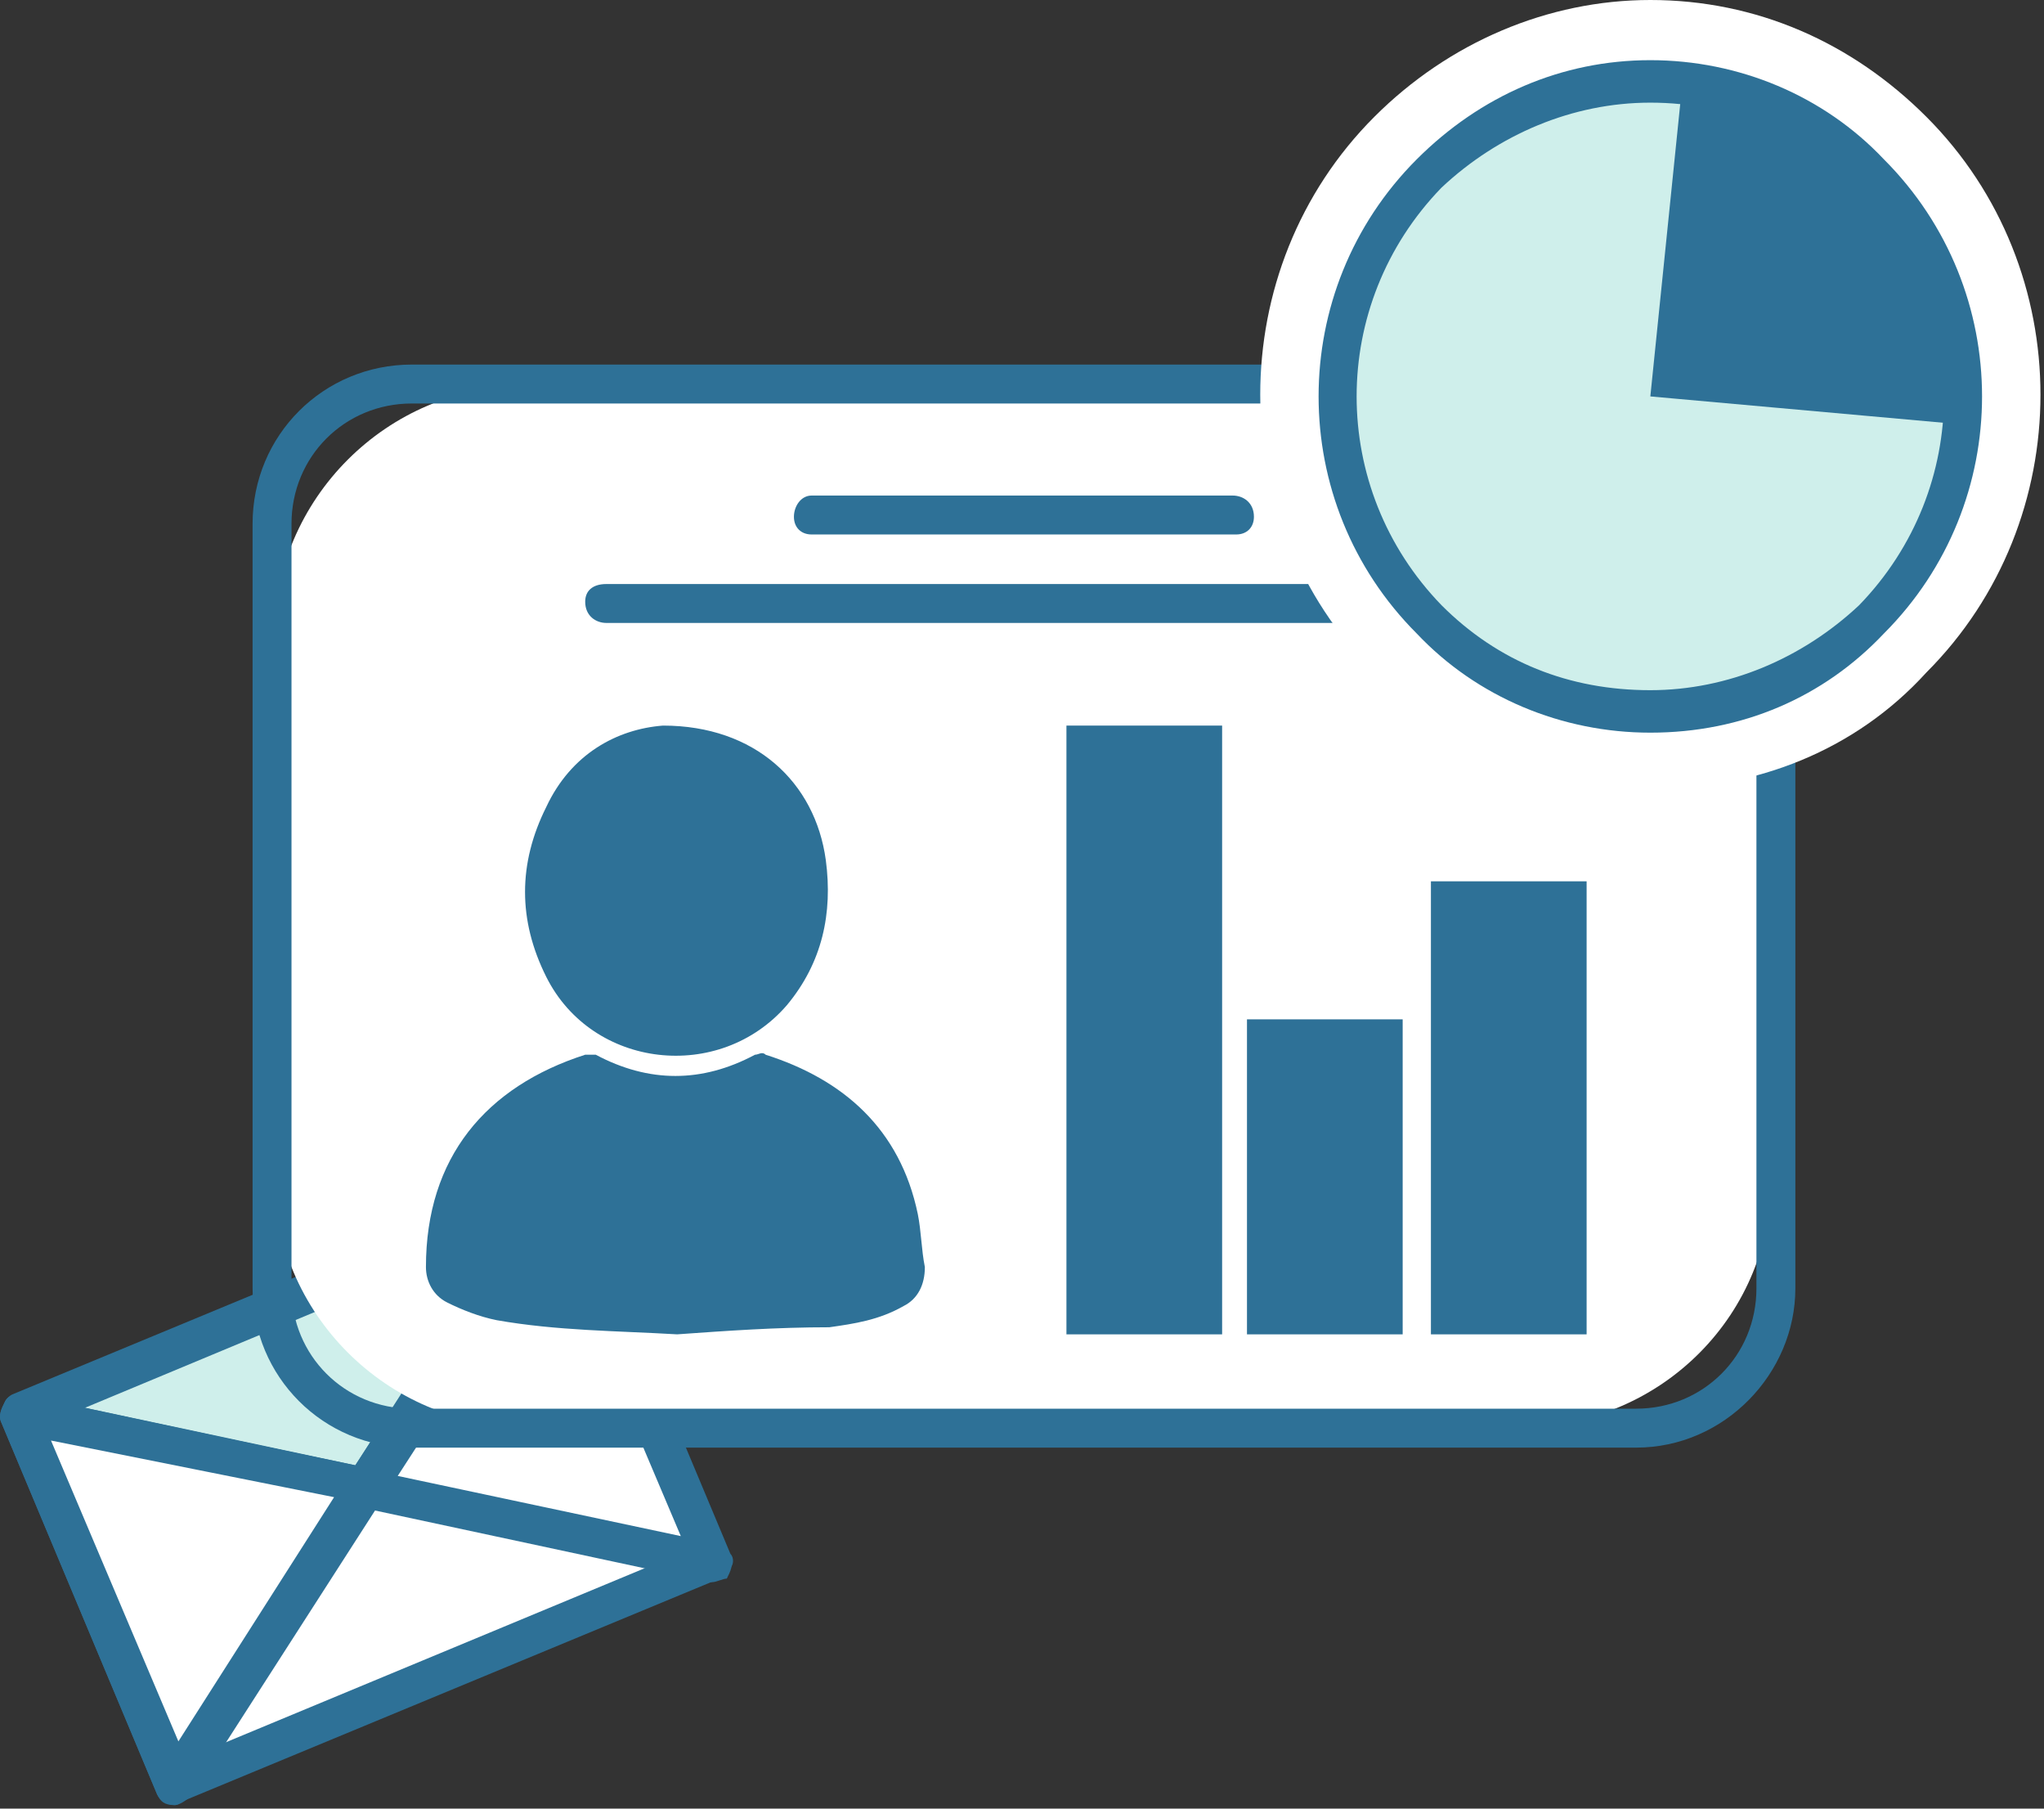
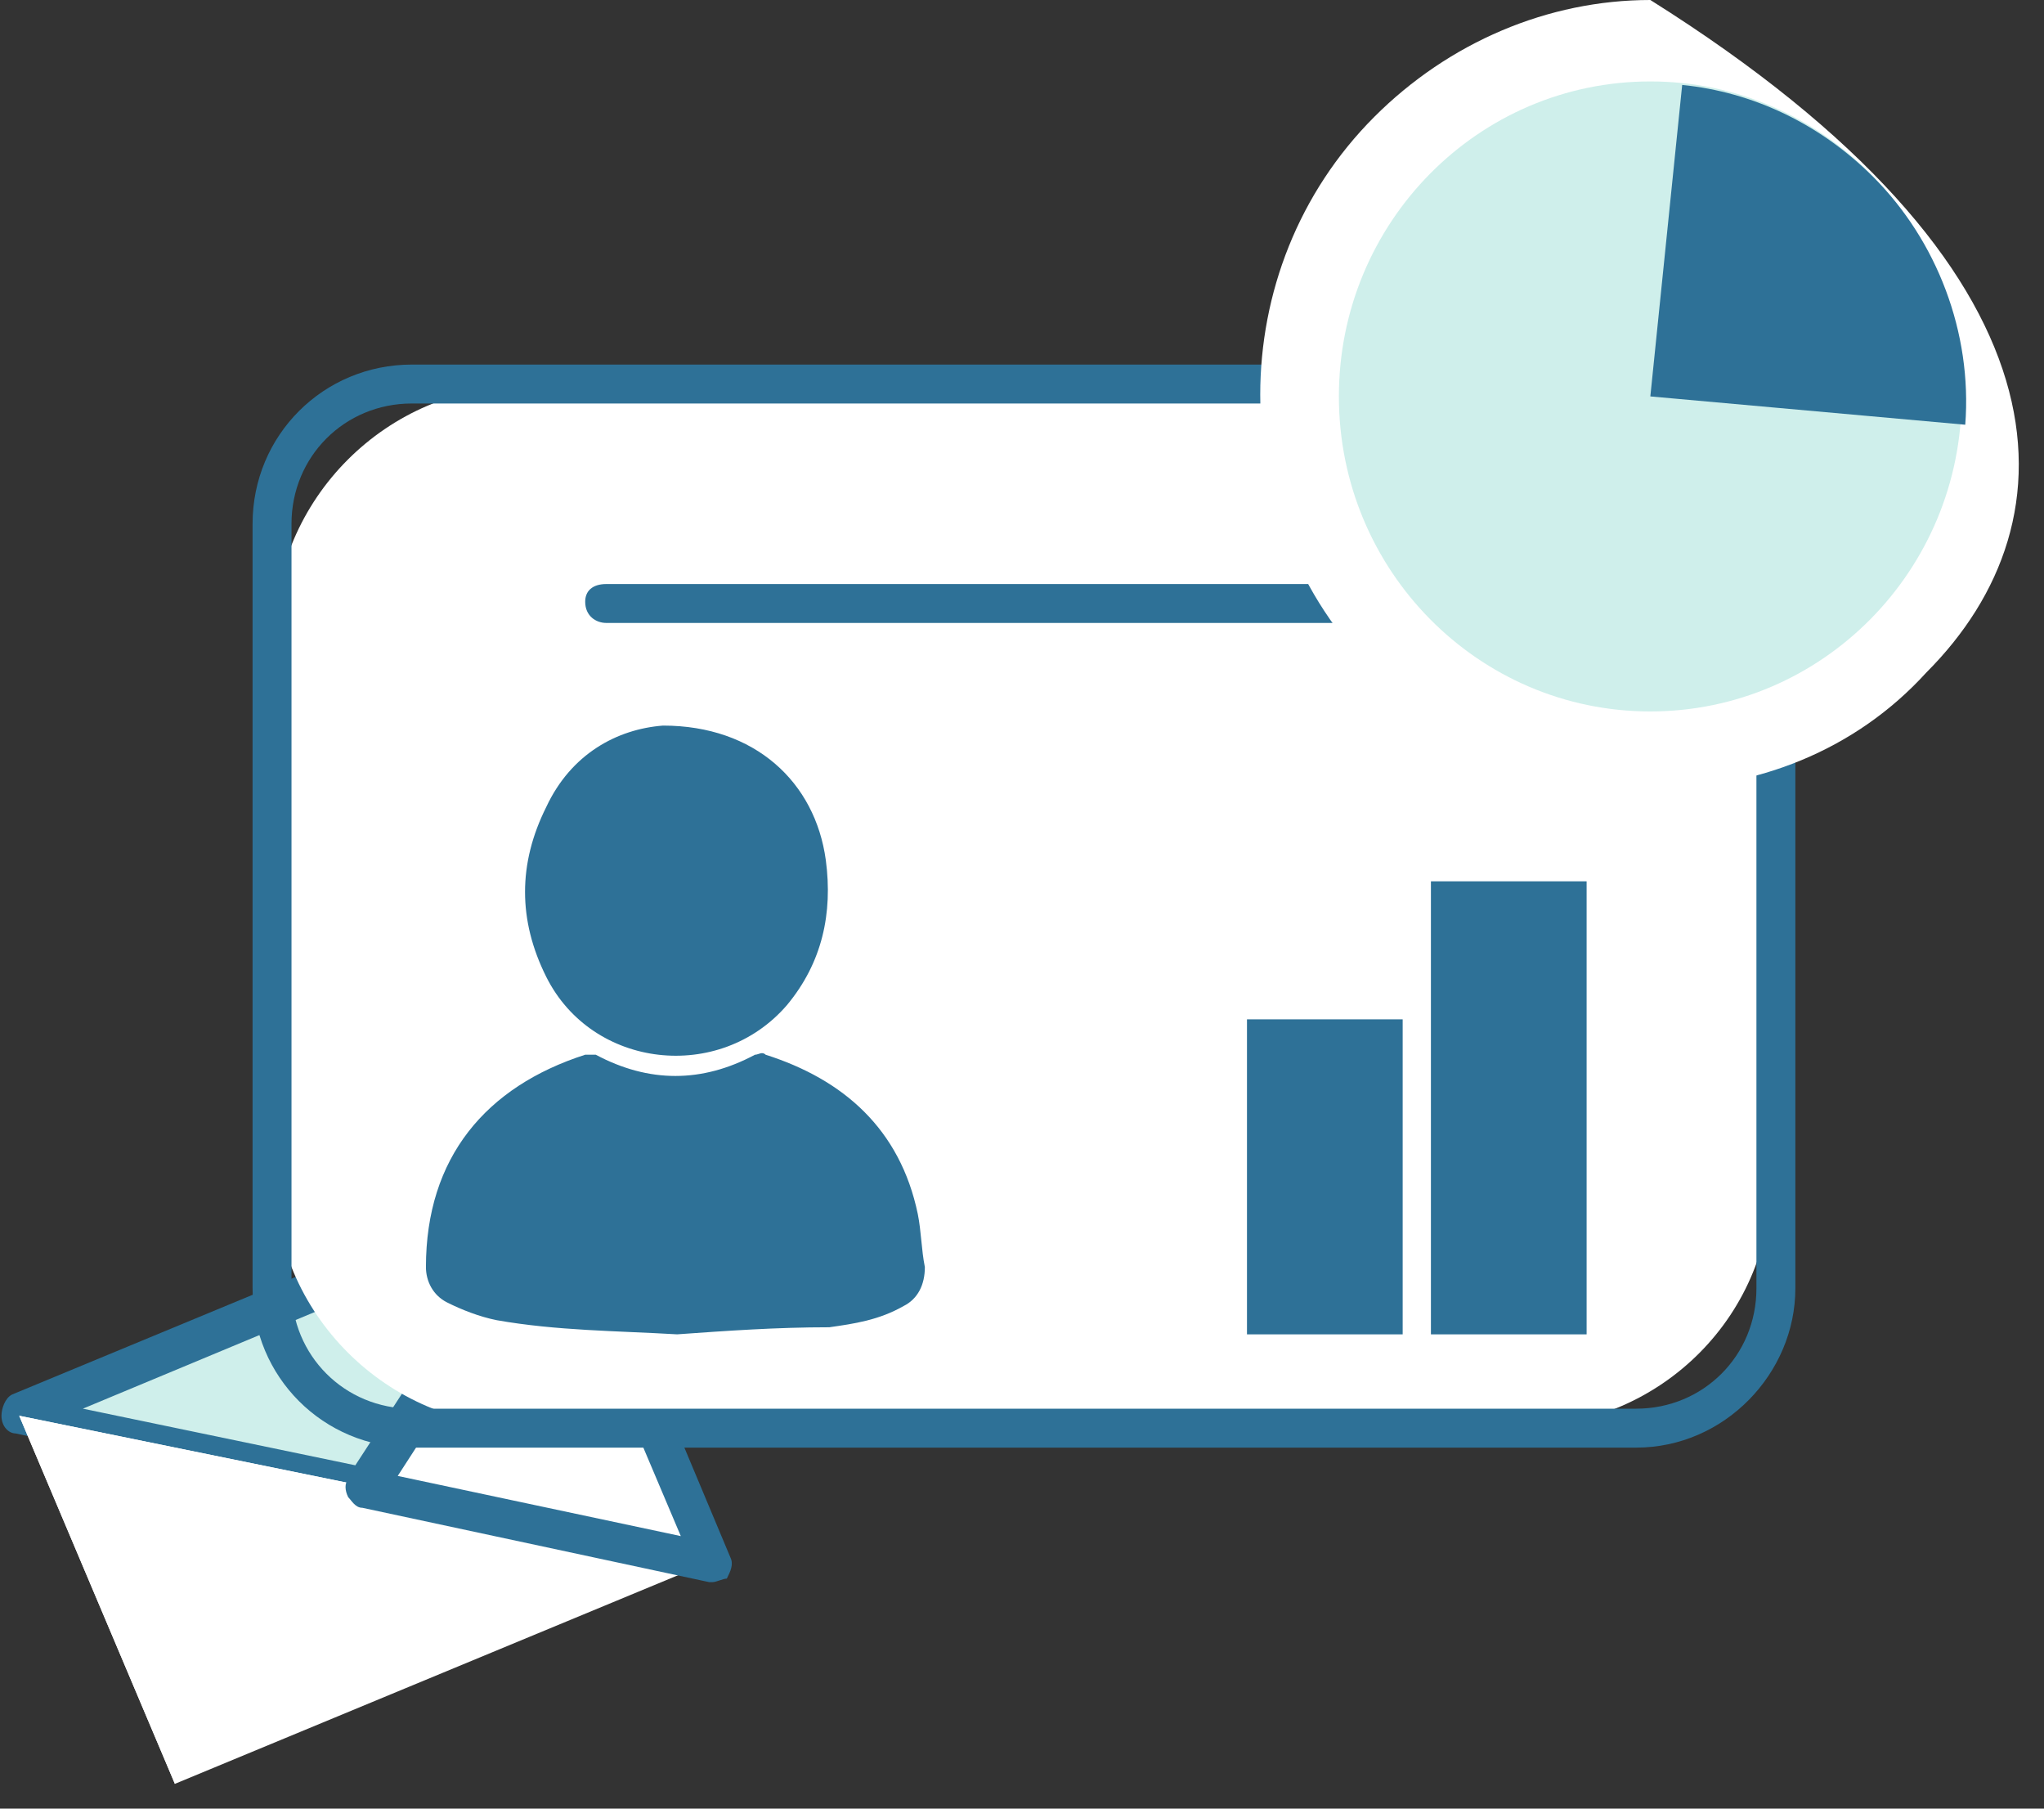
<svg xmlns="http://www.w3.org/2000/svg" width="130" height="115" viewBox="0 0 130 115" fill="none">
  <rect x="0" y="0" width="130" height="115" fill="#333333" stroke="none" />
  <path d="M35.428 75.616L23.276 94.52L1.221 90.019L35.428 75.616Z" fill="#CFEFEB" />
  <path d="M23.274 95.87H23.049L0.994 91.144C0.544 91.144 0.094 90.694 0.094 90.019C0.094 89.569 0.319 88.894 0.769 88.669L34.976 74.491C35.426 74.266 36.102 74.491 36.327 74.941C36.777 75.391 36.777 75.841 36.327 76.516L24.174 95.42C23.949 95.645 23.724 95.87 23.274 95.87ZM5.27 89.569L22.599 93.17L32.276 78.317L5.27 89.569Z" fill="#2E7197" />
  <path d="M35.428 75.616L45.33 99.246L11.123 113.425L1.221 90.019L23.276 94.52L35.428 75.616Z" fill="white" />
-   <path d="M11.121 114.775C10.671 114.775 10.22 114.549 9.995 114.099L0.093 90.469C-0.132 90.019 0.093 89.569 0.318 89.119C0.543 88.669 0.993 88.669 1.444 88.669L22.598 93.17L34.301 74.941C34.526 74.491 34.976 74.266 35.426 74.491C35.876 74.491 36.326 74.716 36.551 75.166L46.453 98.796C46.678 99.021 46.678 99.471 46.453 99.696C46.228 99.921 46.003 100.146 45.778 100.371L11.571 114.55C11.346 114.775 11.121 114.775 11.121 114.775ZM3.244 91.594L11.796 111.849L43.753 98.571L35.201 78.317L24.398 95.195C24.174 95.645 23.498 95.87 23.048 95.645L3.244 91.594Z" fill="#2E7197" />
  <path d="M1.221 90.02L23.276 94.522L11.123 113.426L1.221 90.02Z" fill="white" />
-   <path d="M11.121 114.776C10.896 114.776 10.896 114.776 11.121 114.776C10.445 114.776 10.22 114.551 9.995 114.101L0.093 90.47C-0.132 90.02 0.093 89.57 0.318 89.12C0.543 88.67 0.993 88.67 1.444 88.67L23.498 93.396C23.948 93.396 24.174 93.846 24.398 94.071C24.624 94.521 24.624 94.971 24.398 95.196L12.246 114.101C11.796 114.551 11.346 114.776 11.121 114.776ZM3.244 91.596L11.346 110.725L21.248 95.196L3.244 91.596Z" fill="#2E7197" />
  <path d="M35.42 75.617L45.323 99.247L23.268 94.522L35.42 75.617Z" fill="white" />
  <path d="M45.325 100.598H45.1L23.046 95.872C22.596 95.872 22.37 95.422 22.145 95.197C21.92 94.747 21.92 94.297 22.145 94.072L34.298 75.167C34.523 74.717 34.973 74.492 35.423 74.717C35.873 74.717 36.324 74.942 36.548 75.392L46.451 99.023C46.676 99.473 46.451 99.923 46.226 100.373C46.001 100.373 45.55 100.598 45.325 100.598ZM25.296 93.846L43.3 97.672L35.198 78.543L25.296 93.846Z" fill="#2E7197" />
  <path d="M96.862 90.696H33.398C24.622 90.696 17.42 83.494 17.42 74.717V40.51C17.42 31.733 24.622 24.531 33.398 24.531H96.637C105.414 24.531 112.616 31.733 112.616 40.51V74.717C112.841 83.494 105.639 90.696 96.862 90.696Z" fill="white" />
  <path d="M104.059 92.046H26.192C20.565 92.046 16.064 87.545 16.064 81.919V33.308C16.064 27.682 20.565 23.181 26.192 23.181H104.059C109.685 23.181 114.186 27.682 114.186 33.308V81.919C114.186 87.32 109.685 92.046 104.059 92.046ZM26.192 25.656C21.916 25.656 18.54 29.032 18.54 33.308V81.919C18.54 86.195 21.916 89.57 26.192 89.57H104.059C108.335 89.57 111.71 86.195 111.71 81.919V33.308C111.71 29.032 108.335 25.656 104.059 25.656H26.192Z" fill="#2E7197" />
  <path d="M43.068 84.843C39.242 84.618 35.417 84.618 31.591 83.943C30.466 83.718 29.34 83.267 28.44 82.817C27.54 82.367 27.09 81.467 27.09 80.567C27.09 73.59 30.916 69.089 37.217 67.064C37.442 67.064 37.667 67.064 37.892 67.064C41.268 68.864 44.644 68.864 48.019 67.064C48.245 67.064 48.469 66.839 48.695 67.064C53.646 68.639 57.246 71.79 58.372 77.191C58.597 78.316 58.597 79.442 58.822 80.567C58.822 81.692 58.372 82.592 57.471 83.042C55.896 83.943 54.321 84.168 52.745 84.393C49.37 84.393 46.219 84.618 43.068 84.843Z" fill="#2E7197" />
  <path d="M42.169 46.136C48.021 46.136 51.847 49.736 52.522 54.688C52.972 58.063 52.297 61.214 50.046 63.915C45.77 68.866 37.669 67.966 34.743 62.114C32.943 58.513 32.943 54.913 34.743 51.312C36.318 47.936 39.244 46.361 42.169 46.136Z" fill="#2E7197" />
-   <path d="M77.728 46.136H67.826V84.844H77.728V46.136Z" fill="#2E7197" />
  <path d="M89.211 64.814H79.309V84.844H89.211V64.814Z" fill="#2E7197" />
  <path d="M100.91 56.038H91.008V84.844H100.91V56.038Z" fill="#2E7197" />
  <path d="M91.681 39.61H38.569C37.894 39.61 37.219 39.16 37.219 38.26C37.219 37.585 37.669 37.135 38.569 37.135H91.906C92.581 37.135 93.256 37.585 93.256 38.26C93.031 39.16 92.581 39.61 91.681 39.61Z" fill="#2E7197" />
-   <path d="M78.625 33.984H51.619C50.944 33.984 50.494 33.534 50.494 32.859C50.494 32.184 50.944 31.509 51.619 31.509H78.4C79.075 31.509 79.751 31.959 79.751 32.859C79.751 33.534 79.3 33.984 78.625 33.984Z" fill="#2E7197" />
-   <path d="M104.964 50.186C98.213 50.186 92.136 47.486 87.41 42.76C77.733 33.082 77.733 17.104 87.41 7.427C92.136 2.701 98.438 0 104.964 0C111.715 0 117.792 2.701 122.518 7.427C132.195 17.104 132.195 33.082 122.518 42.76C118.017 47.711 111.715 50.186 104.964 50.186ZM104.964 10.352C100.913 10.352 97.312 11.928 94.387 14.853C88.535 20.705 88.535 30.382 94.387 36.233C97.312 39.159 100.913 40.734 104.964 40.734C109.015 40.734 112.616 39.159 115.541 36.233C121.393 30.382 121.393 20.705 115.541 14.853C112.841 11.703 109.015 10.352 104.964 10.352Z" fill="white" />
+   <path d="M104.964 50.186C98.213 50.186 92.136 47.486 87.41 42.76C77.733 33.082 77.733 17.104 87.41 7.427C92.136 2.701 98.438 0 104.964 0C132.195 17.104 132.195 33.082 122.518 42.76C118.017 47.711 111.715 50.186 104.964 50.186ZM104.964 10.352C100.913 10.352 97.312 11.928 94.387 14.853C88.535 20.705 88.535 30.382 94.387 36.233C97.312 39.159 100.913 40.734 104.964 40.734C109.015 40.734 112.616 39.159 115.541 36.233C121.393 30.382 121.393 20.705 115.541 14.853C112.841 11.703 109.015 10.352 104.964 10.352Z" fill="white" />
  <path d="M104.959 45.237C115.896 45.237 124.763 36.269 124.763 25.207C124.763 14.145 115.896 5.178 104.959 5.178C94.021 5.178 85.154 14.145 85.154 25.207C85.154 36.269 94.021 45.237 104.959 45.237Z" fill="#CFEFEB" />
-   <path d="M104.962 46.586C99.335 46.586 93.934 44.335 90.108 40.284C81.782 31.957 81.782 18.454 90.108 10.128C94.159 6.077 99.335 3.826 104.962 3.826C110.588 3.826 115.989 6.077 119.815 10.128C128.142 18.454 128.142 31.957 119.815 40.284C115.989 44.335 110.813 46.586 104.962 46.586ZM104.962 6.527C100.011 6.527 95.284 8.552 91.684 11.928C84.482 19.355 84.482 31.057 91.684 38.484C95.284 42.085 99.785 43.885 104.962 43.885C109.913 43.885 114.639 41.86 118.24 38.484C125.441 31.057 125.441 19.355 118.24 11.928C114.639 8.552 110.138 6.527 104.962 6.527Z" fill="#2E7197" />
  <path d="M104.963 25.206L106.988 5.401C111.489 5.851 115.765 7.877 119.141 11.253C123.192 15.304 125.442 21.155 124.992 27.006L104.963 25.206Z" fill="#2E7197" />
</svg>